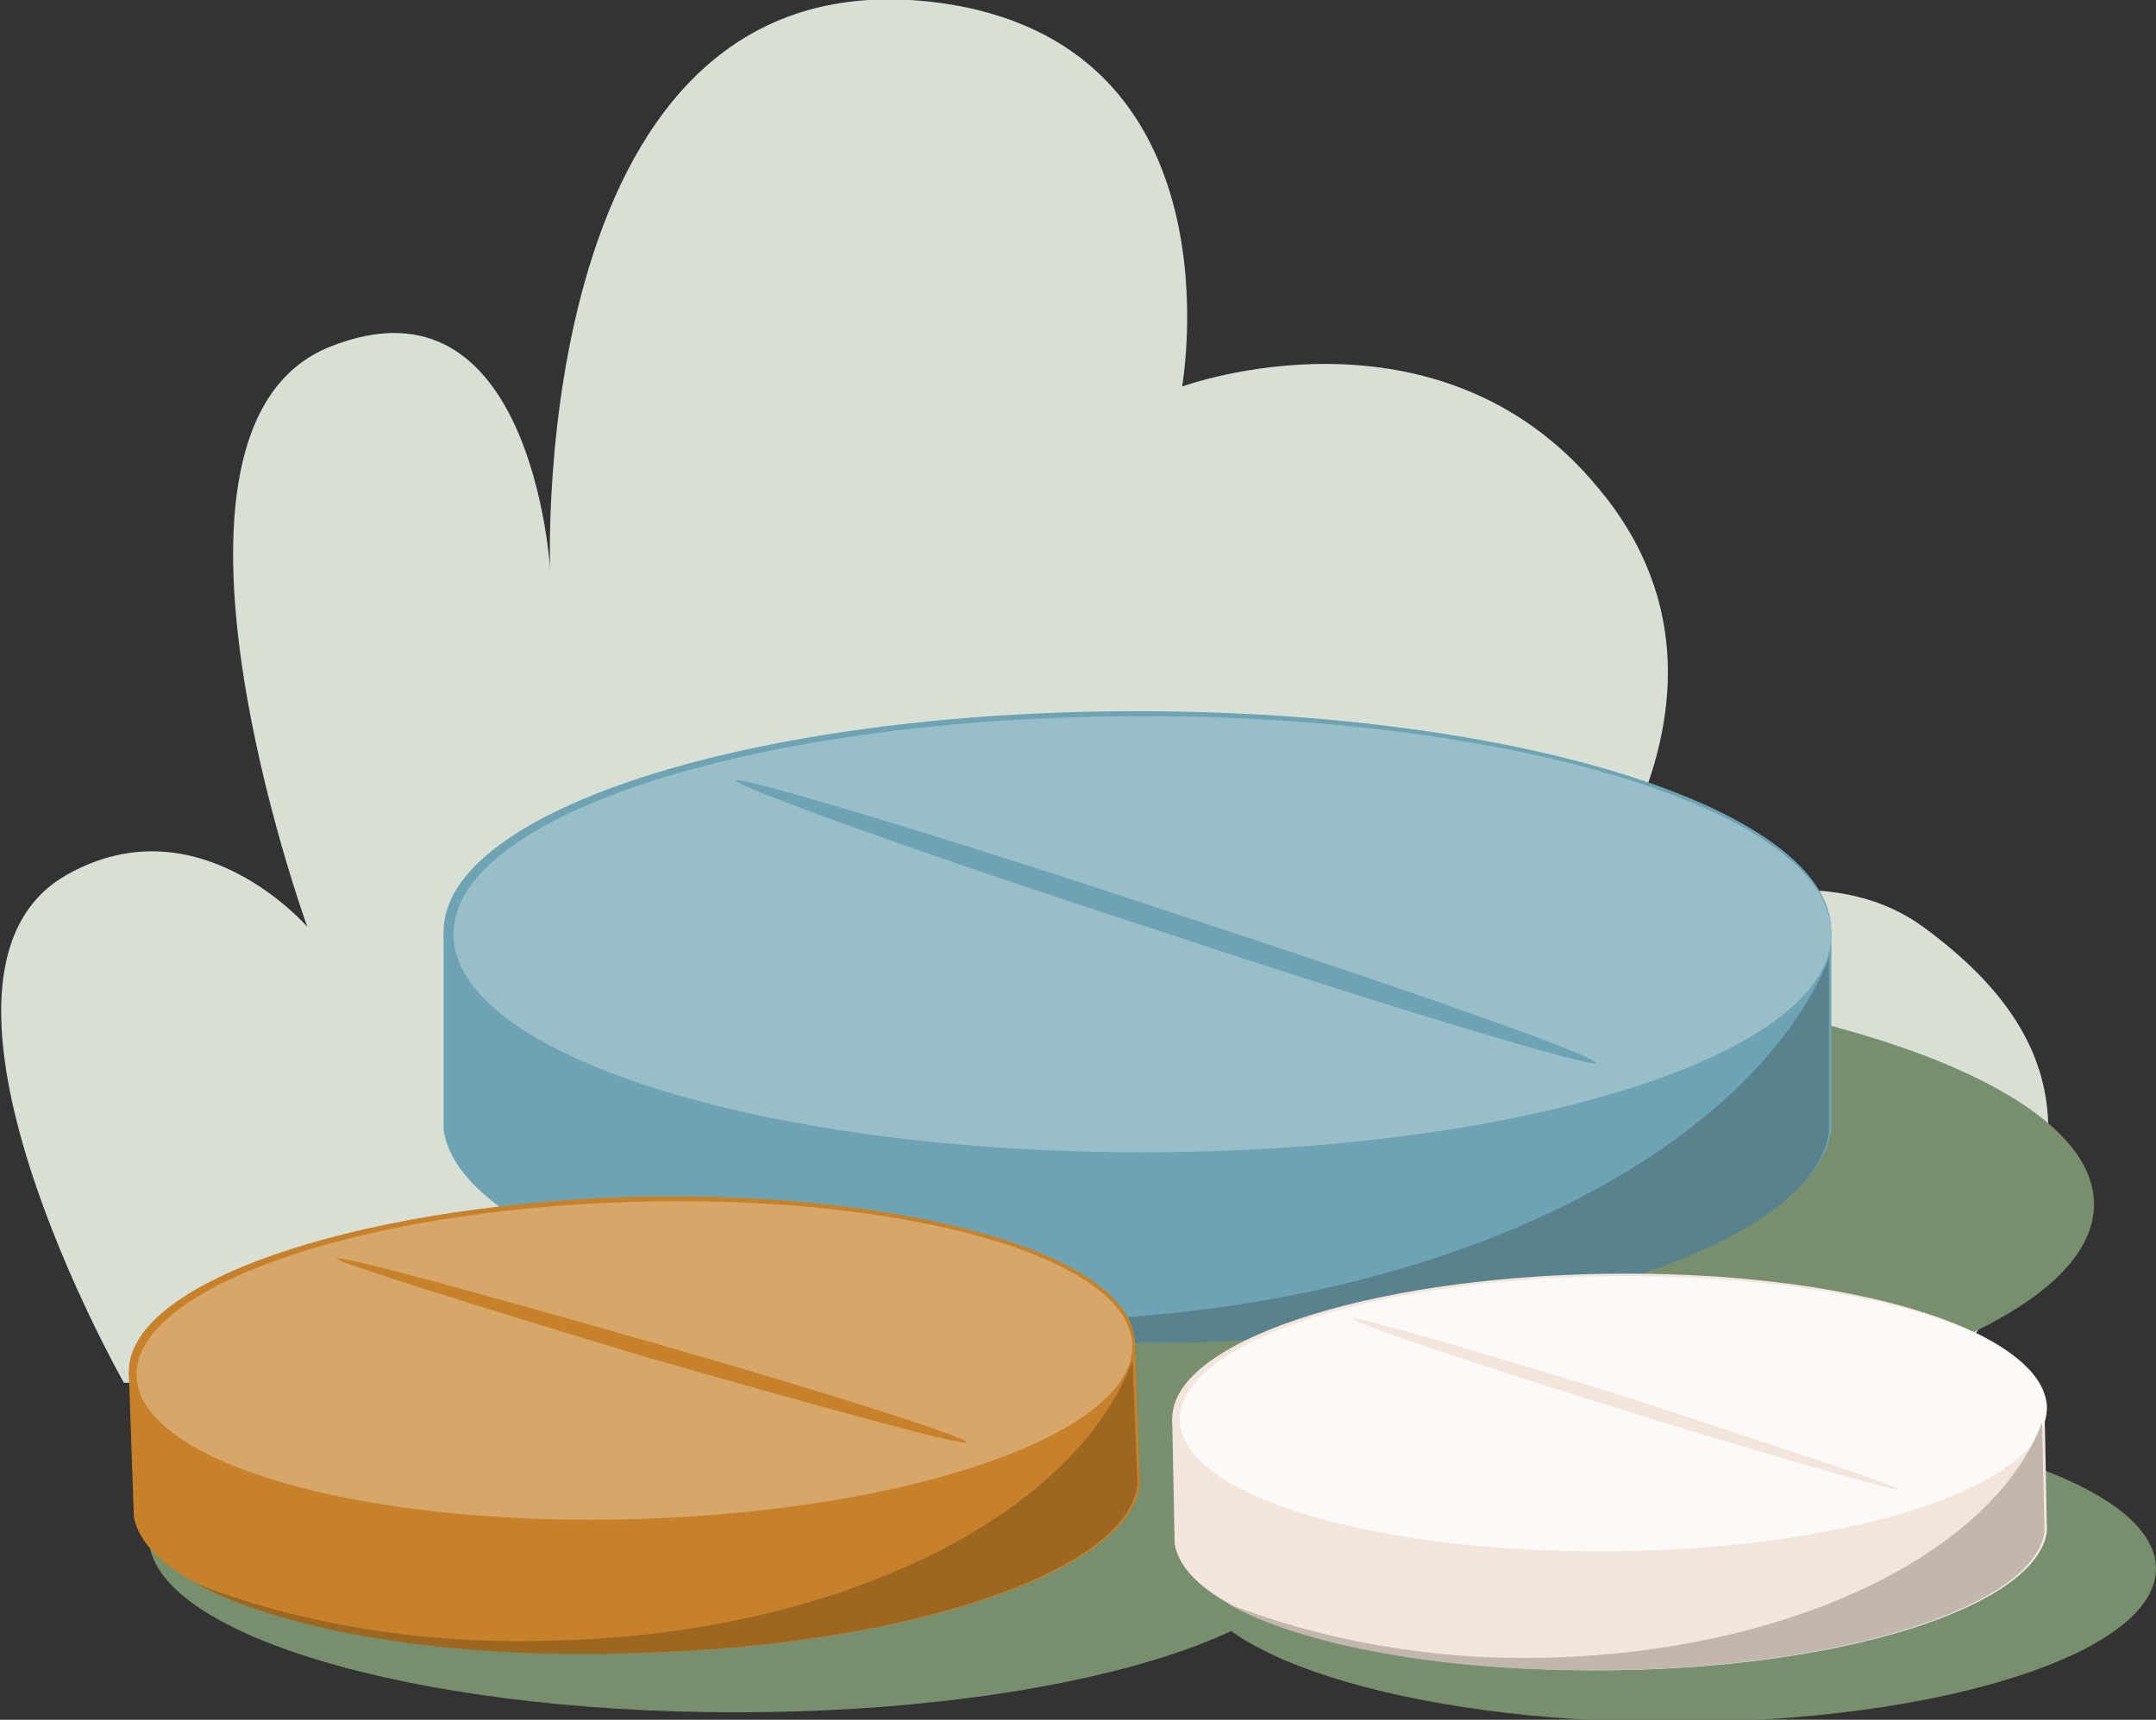
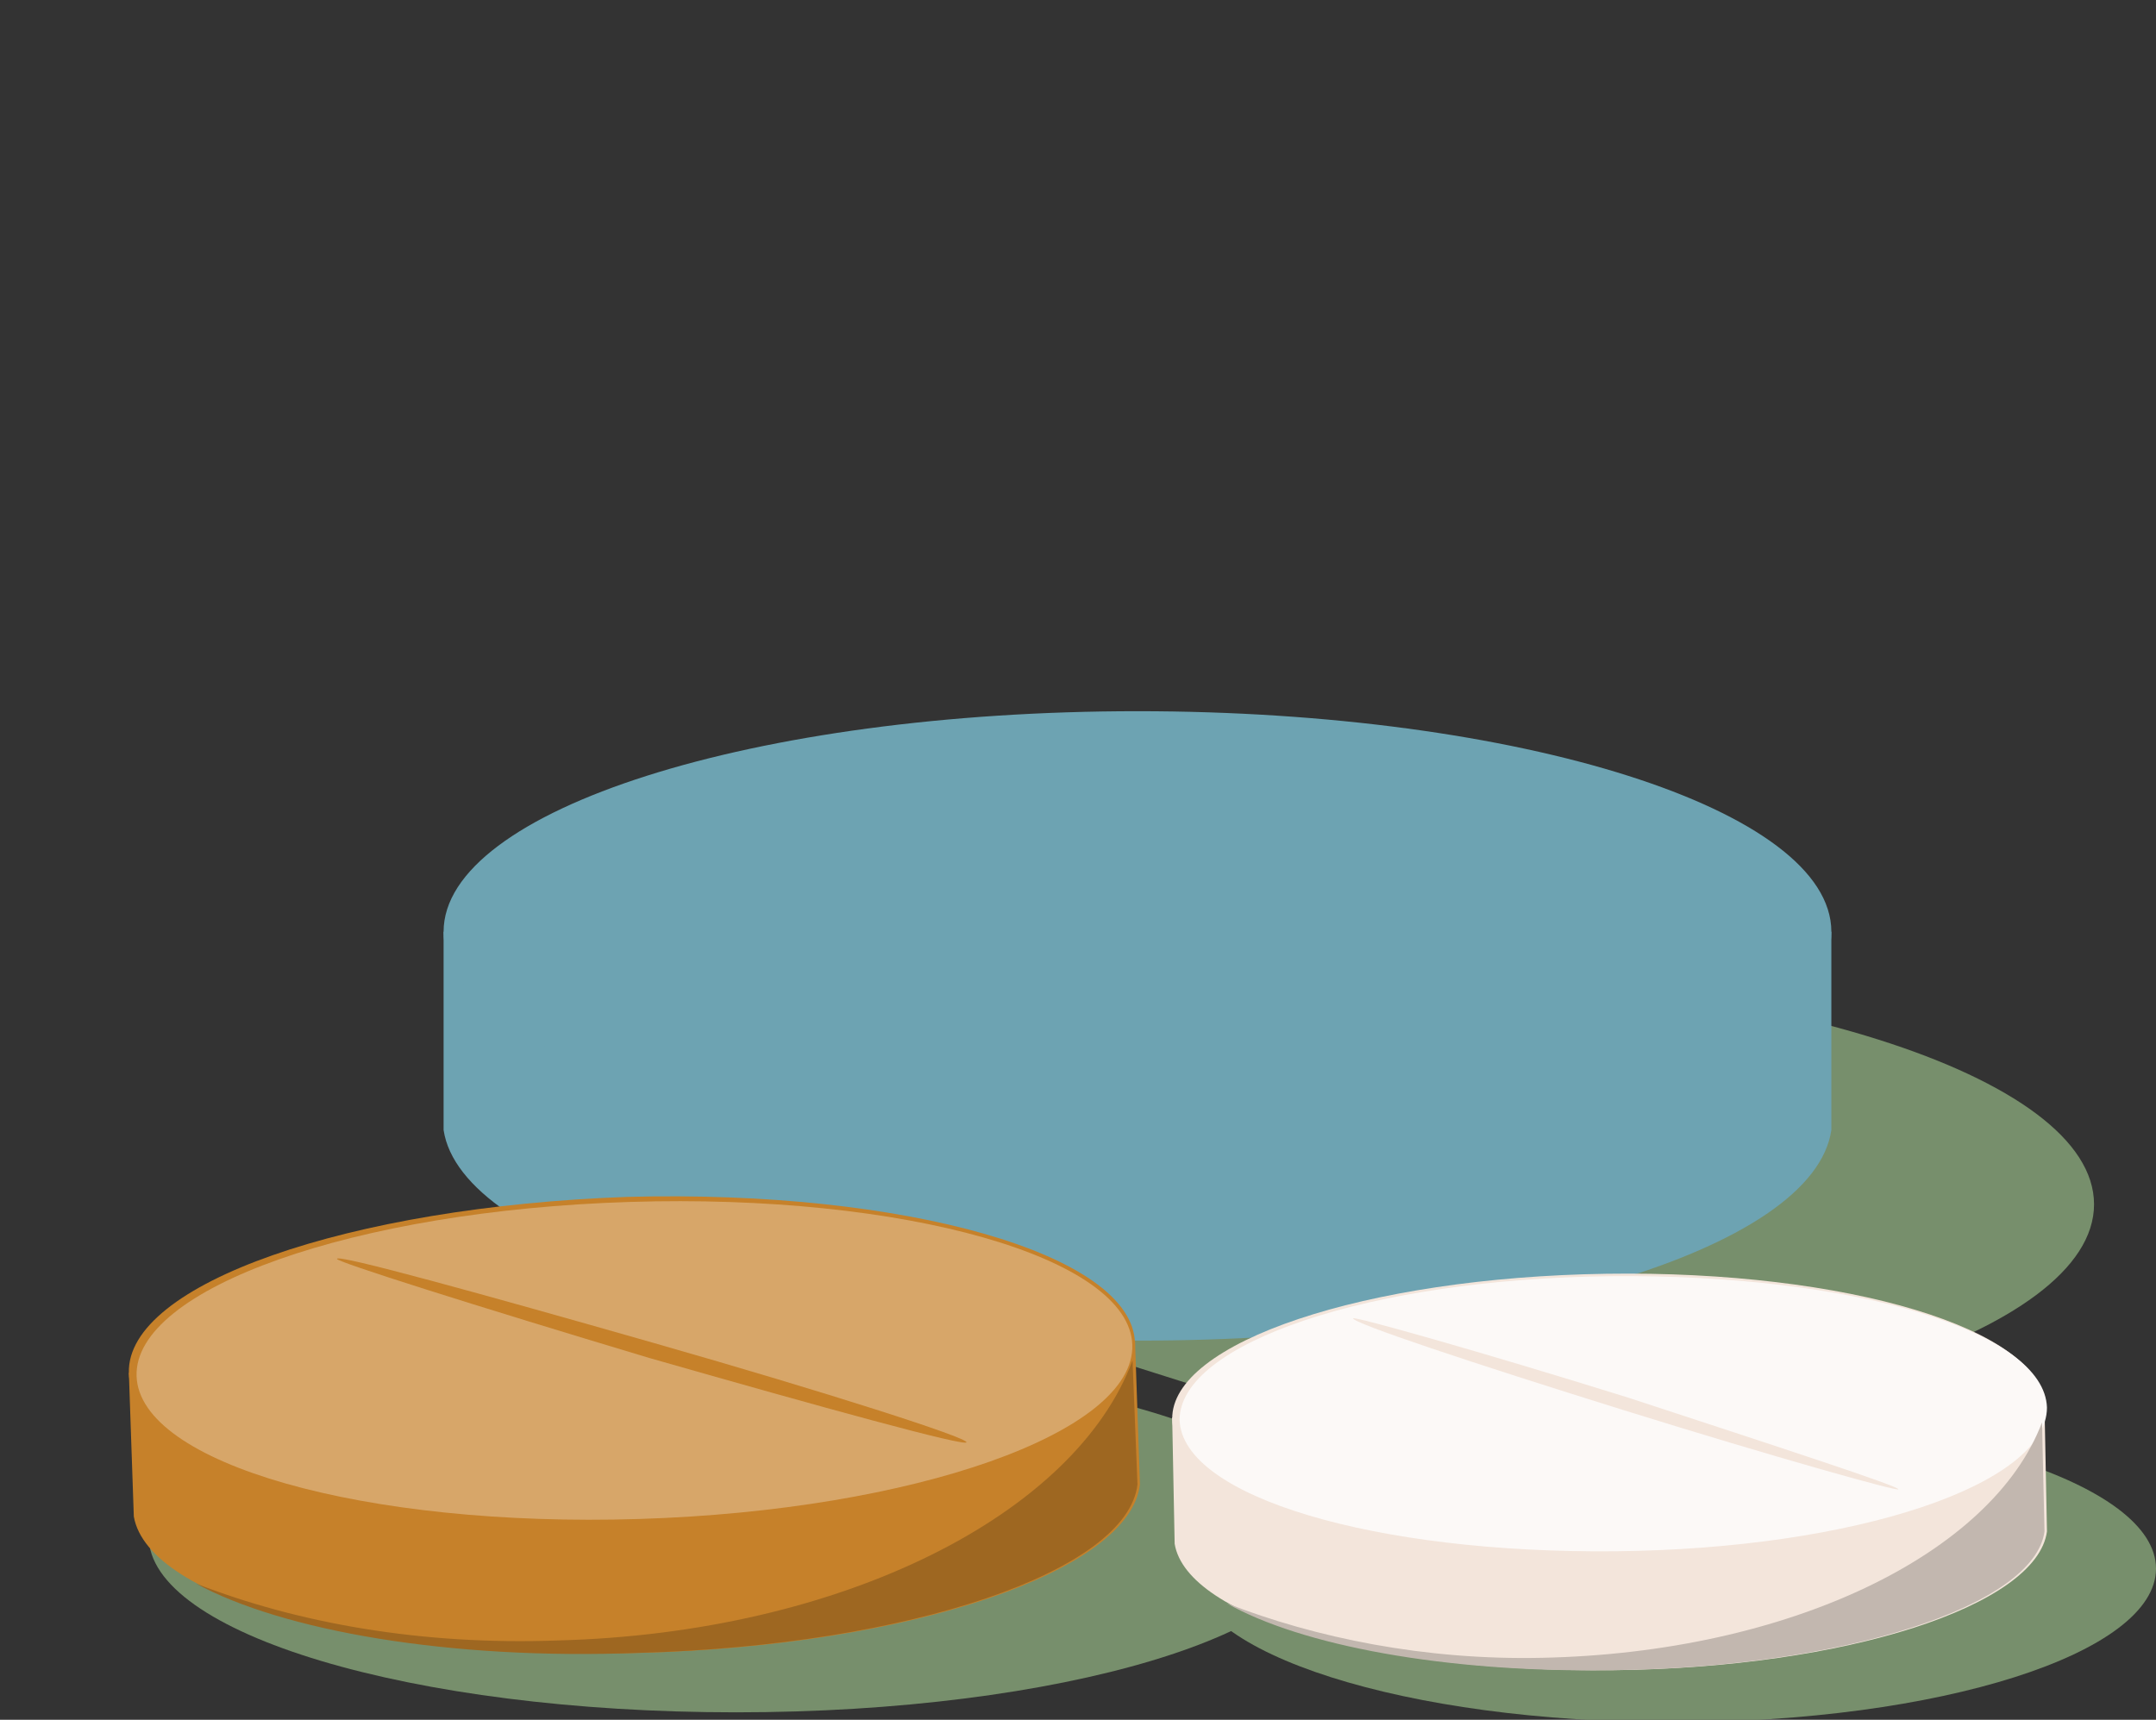
<svg xmlns="http://www.w3.org/2000/svg" width="569" height="454" viewBox="0 0 569 454" fill="none">
  <rect x="0" y="0" width="569" height="454" fill="#333333" stroke="none" />
  <g clip-path="url(#clip0_8931_8468)">
-     <path d="M32.7 365.032C32.7 365.032 -28.778 257.092 17.658 230.925C52.321 211.3 81.098 244.663 81.098 244.663C81.098 244.663 33.355 113.173 86.984 91.585C140.614 69.997 145.192 150.461 145.192 150.461C145.192 150.461 138.652 -13.084 247.22 0.654C328.319 11.121 311.968 102.052 311.968 102.052C311.968 102.052 379.333 77.193 421.844 128.873C472.204 189.058 402.878 258.401 402.878 258.401C402.878 258.401 468.934 216.533 507.521 244.663C551.341 276.718 549.379 311.389 514.715 362.415L32.7 365.032Z" fill="#D8DFD5" />
    <path d="M194.244 452.037C279.85 452.037 349.247 431.243 349.247 405.591C349.247 379.939 279.85 359.144 194.244 359.144C108.638 359.144 39.24 379.939 39.24 405.591C39.24 431.243 108.638 452.037 194.244 452.037Z" fill="#778F6C" />
-     <path d="M358.403 379.424C465.681 379.424 552.648 351.892 552.648 317.931C552.648 283.969 465.681 256.438 358.403 256.438C251.125 256.438 164.158 283.969 164.158 317.931C164.158 351.892 251.125 379.424 358.403 379.424Z" fill="#778F6C" />
+     <path d="M358.403 379.424C465.681 379.424 552.648 351.892 552.648 317.931C552.648 283.969 465.681 256.438 358.403 256.438C251.125 256.438 164.158 283.969 164.158 317.931Z" fill="#778F6C" />
    <path d="M394.376 245.971C366.907 240.738 334.206 237.467 300.197 237.467C265.534 237.467 233.486 240.738 206.017 245.971H117.07V298.305C121.648 329.052 202.093 353.911 300.197 353.911C398.3 353.911 478.745 329.706 483.323 298.305V245.971H394.376Z" fill="#6DA3B2" />
    <path d="M300.197 304.193C401.335 304.193 483.323 278.126 483.323 245.971C483.323 213.816 401.335 187.749 300.197 187.749C199.059 187.749 117.07 213.816 117.07 245.971C117.07 278.126 199.059 304.193 300.197 304.193Z" fill="#6DA3B2" />
-     <path d="M301.504 304.193C401.919 304.193 483.322 278.419 483.322 246.625C483.322 214.832 401.919 189.058 301.504 189.058C201.088 189.058 119.686 214.832 119.686 246.625C119.686 278.419 201.088 304.193 301.504 304.193Z" fill="#98BEC9" />
-     <path d="M421.191 280.643C420.537 281.951 369.523 266.905 306.737 245.971C243.95 225.692 193.591 207.375 194.245 206.066C194.899 204.758 245.912 219.804 308.699 240.738C370.831 261.017 421.191 278.68 421.191 280.643Z" fill="#6DA3B2" />
-     <path d="M270.111 348.677C221.059 348.677 175.278 339.519 138.652 323.819C169.391 342.136 230.216 354.565 299.542 354.565C397.645 354.565 478.09 330.36 482.668 298.96V253.167C459.778 307.464 373.447 348.677 270.111 348.677Z" fill="#57828E" />
    <path d="M234.795 356.527C214.52 353.256 190.975 351.948 166.122 352.602C141.27 353.256 117.725 356.527 98.104 360.452L34.01 362.415L35.318 400.357C39.242 422.599 98.104 438.3 169.393 436.337C240.681 434.375 298.235 414.749 300.851 391.853L299.543 353.911L234.795 356.527Z" fill="#C6812A" />
    <path d="M299.543 354.565C300.197 378.115 241.335 398.395 168.084 401.011C94.833 402.974 34.663 385.965 34.009 362.415C33.355 338.865 92.217 318.585 165.468 315.968C238.718 314.006 298.889 331.014 299.543 354.565Z" fill="#C6812A" />
    <path d="M168.746 400.994C241.313 398.722 299.553 378.145 298.83 355.034C298.106 331.923 238.694 315.029 166.127 317.301C93.561 319.573 35.321 340.15 36.044 363.261C36.767 386.372 96.18 403.266 168.746 400.994Z" fill="#D7A669" />
    <path d="M255.07 380.732C255.07 382.04 217.136 371.574 171.355 358.49C125.573 344.752 88.294 332.977 88.948 332.323C88.948 331.014 126.881 341.481 172.663 354.565C218.444 367.648 255.07 379.424 255.07 380.732Z" fill="#C6812A" />
    <path d="M147.155 433.066C111.184 434.375 78.483 428.487 51.668 418.02C74.559 430.45 118.378 438.3 168.738 436.337C240.027 434.375 297.581 414.749 300.197 391.853L298.889 359.144C283.846 399.703 222.368 431.104 147.155 433.066Z" fill="#9E6721" />
    <path d="M441.464 454.654C511.9 454.654 568.999 436.495 568.999 414.095C568.999 391.695 511.9 373.536 441.464 373.536C371.029 373.536 313.93 391.695 313.93 414.095C313.93 436.495 371.029 454.654 441.464 454.654Z" fill="#778F6C" />
    <path d="M483.978 372.228C466.319 368.957 446.044 367.648 424.462 367.648C402.879 367.648 382.604 370.265 364.945 373.536L309.354 374.19L310.008 407.553C313.278 427.179 363.637 441.571 425.77 440.916C487.248 440.262 537.608 423.908 540.224 404.282L539.57 370.919L483.978 372.228Z" fill="#F3E5DB" />
    <path d="M425.009 409.52C488.575 408.576 539.862 391.41 539.561 371.18C539.261 350.95 487.487 335.315 423.921 336.26C360.355 337.204 309.068 354.369 309.368 374.6C309.669 394.83 361.443 410.465 425.009 409.52Z" fill="#F3E5DB" />
    <path d="M540.223 371.573C540.223 391.853 489.863 408.862 426.422 409.516C362.982 410.17 311.968 395.124 311.314 374.844C311.314 354.565 361.674 337.556 425.114 336.902C488.555 336.248 539.568 351.294 540.223 371.573Z" fill="#FCF9F7" />
    <path d="M500.983 393.161C500.983 393.815 468.282 384.657 428.386 372.228C388.491 359.798 357.098 349.331 357.098 348.023C357.098 347.369 389.799 356.527 429.694 368.957C469.59 382.04 501.637 392.507 500.983 393.161Z" fill="#F3E5DB" />
    <path d="M406.803 437.646C376.064 438.3 347.287 432.412 323.742 423.254C343.363 434.375 381.296 441.571 425.116 440.916C486.594 440.262 536.954 423.908 539.57 404.282L538.916 375.499C525.835 410.17 472.205 436.337 406.803 437.646Z" fill="#C2B7AF" />
  </g>
  <defs>
    <clipPath id="clip0_8931_8468">
      <rect width="569" height="454" fill="white" />
    </clipPath>
  </defs>
</svg>